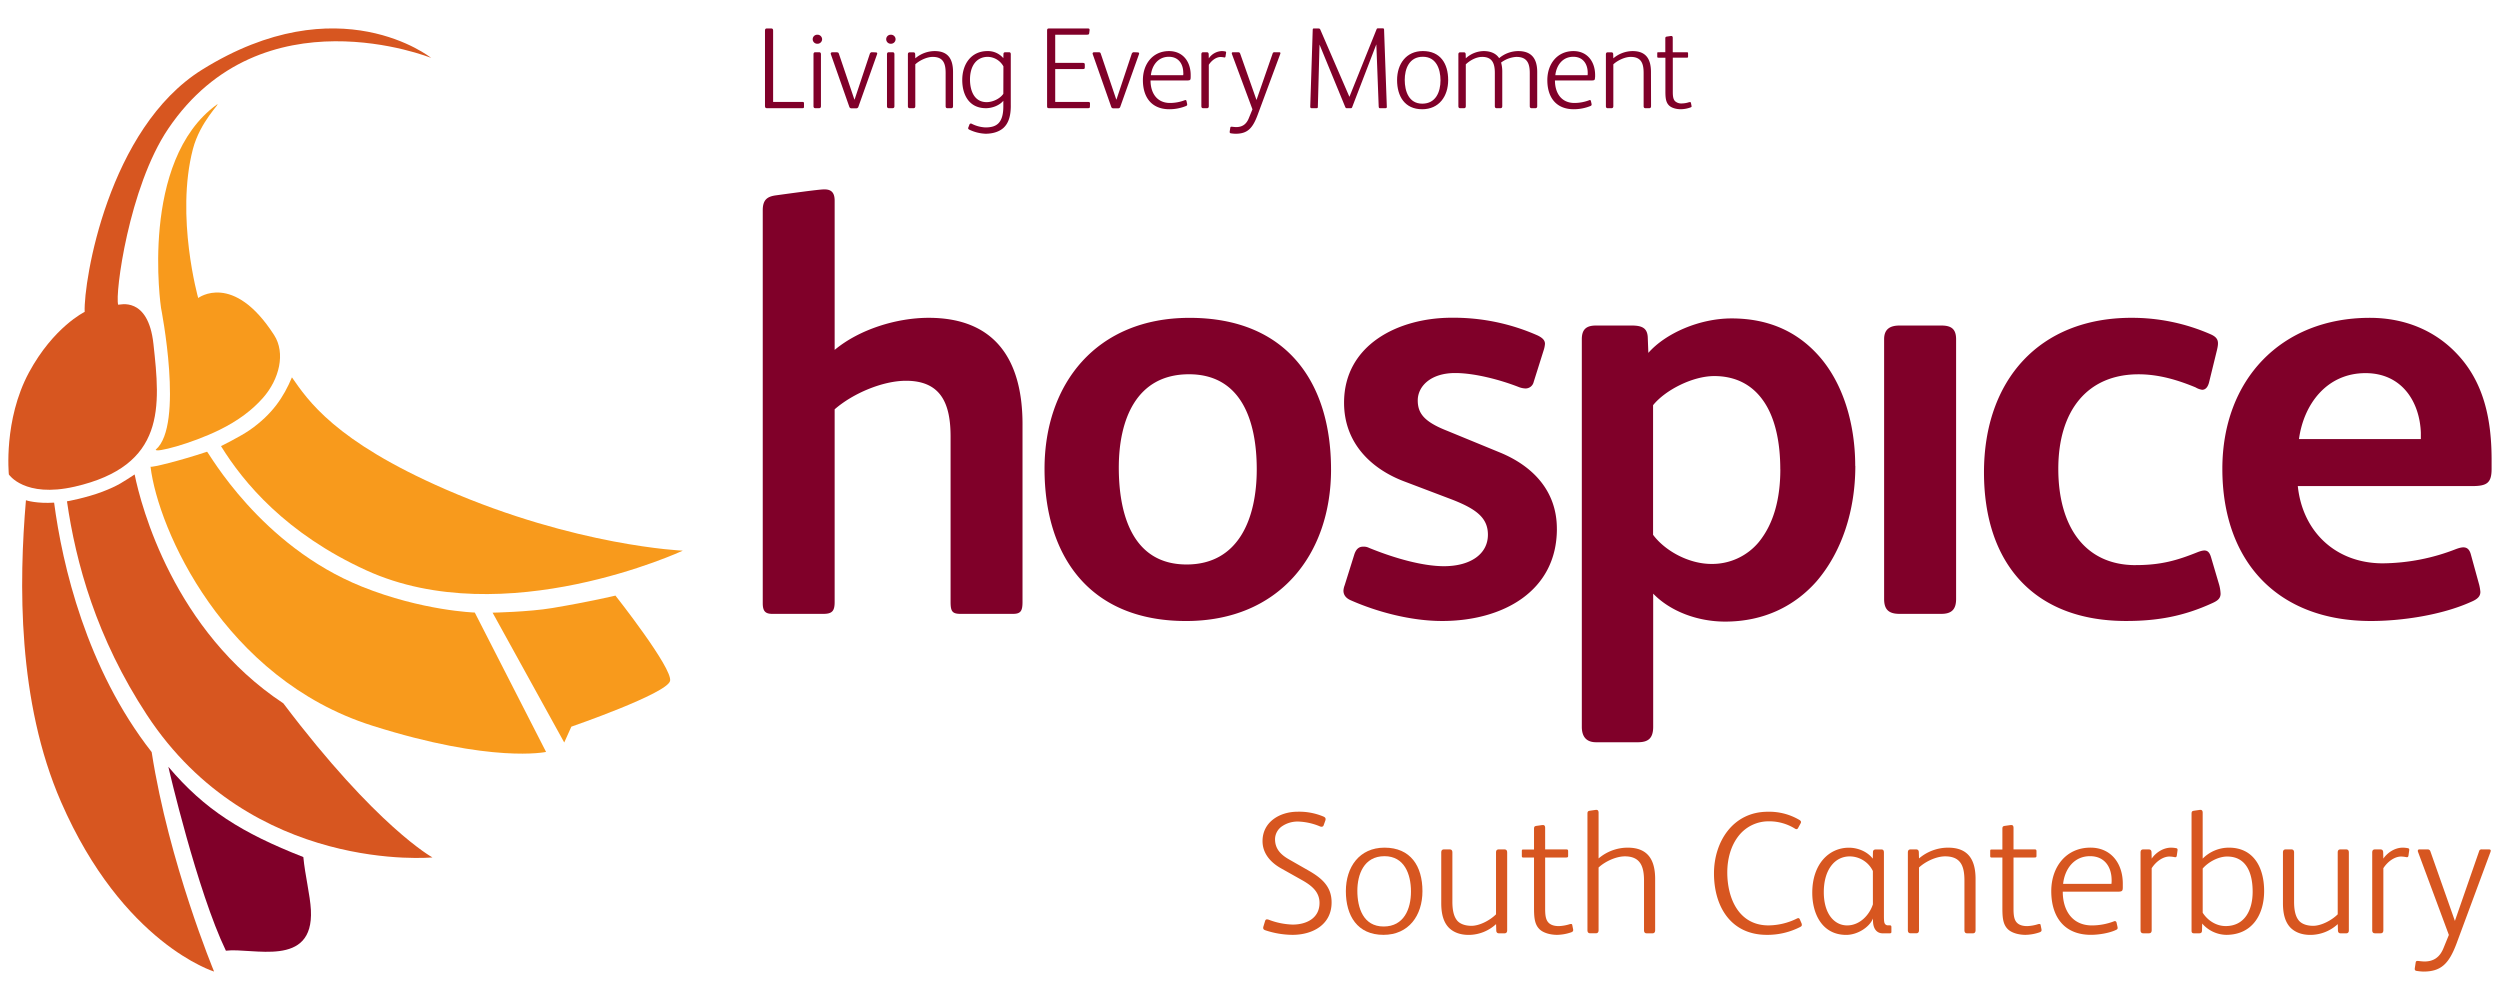
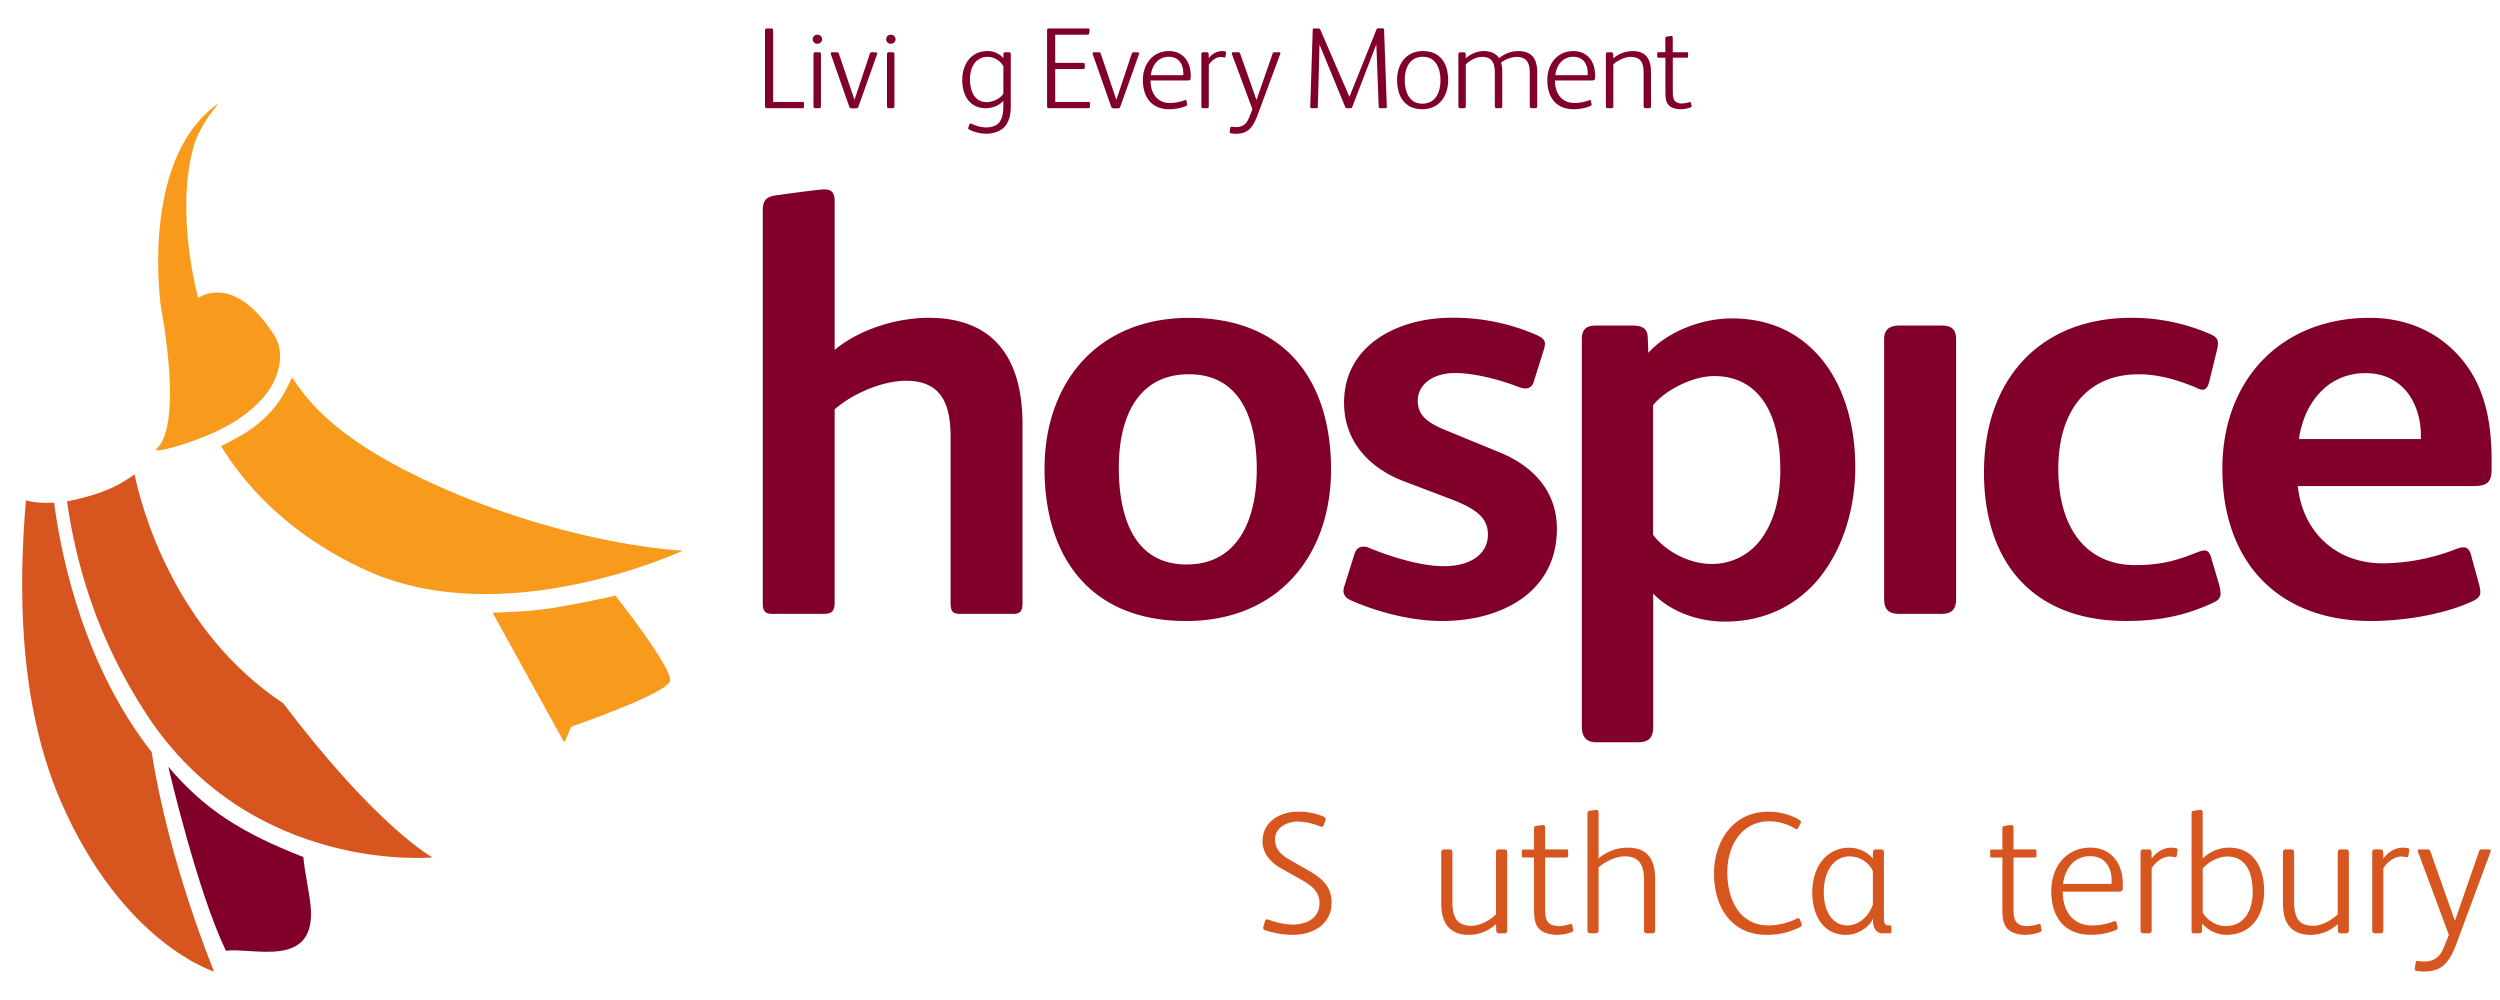
<svg xmlns="http://www.w3.org/2000/svg" id="Layer_1" data-name="Layer 1" viewBox="0 0 1500 600">
  <defs>
    <style>.cls-1{fill:#800029;}.cls-2{fill:#d75620;}.cls-3{fill:#f89a1c;}</style>
  </defs>
  <path class="cls-1" d="M1281.35,339.06c15.34,0,25-2.84,37.44-7.85,3.92-1.42,6.43-1.77,7.86,3.22l4.63,15.69a24.33,24.33,0,0,1,1.07,6.07c0,2.85-1.79,4.27-5,5.7-17.11,7.85-32.8,10.7-51.71,10.7-54.94,0-85.25-34.23-85.25-89.17,0-55.28,33.17-92.73,88.46-92.73a117.42,117.42,0,0,1,47.8,10c4.63,2.14,4.63,4.64,3.55,9.27l-4.63,18.91c-.71,3.21-2.14,5-4.28,5a10.6,10.6,0,0,1-3.92-1.43c-10.35-4.28-21.77-7.86-34.25-7.86-30.67,0-48.14,21.78-48.14,56.73,0,34.25,15.68,57.77,46.37,57.77M1173.66,203.52V359.41c0,6.4-2.85,8.91-8.91,8.91h-25c-6.42,0-9.28-2.51-9.28-8.91V203.52c0-6.06,3.57-8.2,9.28-8.2h25c5.69,0,8.91,1.79,8.91,8.2m-105.49,78.11c0-16.75-3.2-31.38-10.33-41.36-6.79-9.63-16.76-14.63-29.26-14.63-13.2,0-29.6,8.57-36.74,17.48v77.76c7.14,9.62,21.4,17.48,35,17.48a36.34,36.34,0,0,0,28.52-13.21c8.91-11,12.84-26,12.84-43.52m45-2.12c0,27.1-8.21,51.7-23.19,69.2-13.2,15-31.75,24.25-54.93,24.25-16.42,0-32.82-6.07-43.17-16.77v79.89c0,7.14-3.2,9.27-9.26,9.27h-25c-5.71,0-8.56-3.19-8.56-9.27V203.52c0-6.06,2.85-8.2,8.56-8.2H979c6.07,0,9.28,1.43,9.64,6.78l.37,9.63c10.33-11.77,30.66-20.68,49.91-20.68,23.56,0,40,8.91,51.72,21.75,15.34,16.76,22.49,41.74,22.49,66.71m-179,37.8c0,37.46-32.47,55.28-68.85,55.28-18.54,0-38.88-5.35-54.94-12.47-3.21-1.43-4.27-3.57-4.27-5.72a10.62,10.62,0,0,1,.72-3.21l5.7-18.19c1.07-3.56,2.85-5,5.37-5a7,7,0,0,1,3.55.72c15.7,6.41,32.45,11,44.94,11,15.7,0,26.4-7.12,26.4-18.89,0-10-6.78-15.34-21.4-21.05l-28.19-10.7c-20.32-7.5-36.72-23.18-36.72-47.44,0-34.95,32.81-51,64.54-51a124.52,124.52,0,0,1,51.73,10.69c2.84,1.43,4.27,2.85,4.27,5a15.74,15.74,0,0,1-.7,3.56l-6.07,19.27a5,5,0,0,1-5,3.92,12.57,12.57,0,0,1-3.57-.71c-11.78-4.64-27.11-8.55-38.52-8.55-15,0-22.47,8.19-22.47,16.4,0,7.84,3.91,12.84,17.47,18.19l32.11,13.2c18.89,7.85,33.89,22.47,33.89,45.65M754.05,281.63c0-29.24-9.29-57.07-40.67-57.07-31.75,0-42.1,27.48-42.1,56,0,29.23,8.93,58.13,40.67,58.13,31.38,0,42.1-27.82,42.1-57.08m44.58,0c0,51.37-31.39,91-87,91-58.15,0-84.91-39.22-84.91-91.3,0-51.36,31.41-90.6,87-90.6,58.14,0,84.9,38.52,84.9,90.94M613.51,254.54V361.17c0,5.37-1.06,7.15-5.71,7.15H576.41c-5,0-6.06-1.43-6.06-7.15V262c0-19.27-5.35-33.54-26.75-33.54-13.91,0-31.76,7.49-42.81,17.13V361.17c0,5.37-1.42,7.15-6.78,7.15H463.35c-4.29,0-5.7-1.78-5.7-6.43V126.13c0-6.42,2.84-8.2,7.83-8.91,26-3.58,27.82-3.58,29.25-3.58,3.92,0,6.06,1.79,6.06,6.77v89.53c15-12.48,37.46-19.25,56.37-19.25,40,0,56.35,25.32,56.35,63.85M1429.73,338a123,123,0,0,0,43.86-8.55c3.93-1.43,7.49-2.16,8.92,3.21l5,18.2a26.69,26.69,0,0,1,.71,4.27c0,2.5-1.43,4.29-5.71,6.05-17.46,7.86-41.37,11.42-59.93,11.42-56,0-89.17-35.66-89.17-91.3,0-53.51,35.32-90.6,88.48-90.6,21.75,0,39.58,8.19,52.07,21.39,16.41,17.13,21,39.6,21,63.85v5.36c0,8.56-2.85,10.35-11.78,10.35h-104.5c2.85,27.45,22.83,46.35,51,46.35m-50.3-74.54h73.13v-3.91c-.73-18.56-11.42-35.67-33.19-35.67-23.18,0-37.08,18.54-39.94,39.58" />
  <path class="cls-1" d="M482.4,62c0-.71-.22-.85-1.12-.85H463.87V18.31c0-.83-.35-1.25-1.13-1.25h-2.63c-.78,0-1.12.42-1.12,1.25V63.67c0,.82.34,1.25,1.12,1.25h21.38c.76,0,.91-.22.91-.91Z" />
  <path class="cls-1" d="M492.57,32.59c0-.82-.36-1.25-1.12-1.25h-2.23c-.77,0-1.12.43-1.12,1.25V63.66c0,.84.35,1.25,1.12,1.25h2.23c.76,0,1.12-.41,1.12-1.25Zm.7-9.05a2.78,2.78,0,0,0-2.94-2.71,2.71,2.71,0,1,0,0,5.42,2.77,2.77,0,0,0,2.94-2.71" />
  <path class="cls-1" d="M523.35,31.34a1.35,1.35,0,0,0-1.47,1l-9.12,27.38h-.13l-9.34-27.58c-.21-.56-.5-.77-1.47-.77h-2.44c-.76,0-1.1.56-.89,1.12L509.56,64a1.35,1.35,0,0,0,1.47,1h2.7a1.32,1.32,0,0,0,1.33-1l11.22-31.57c.21-.7-.22-1-.84-1Z" />
  <path class="cls-1" d="M536.65,32.59c0-.82-.35-1.25-1.11-1.25h-2.22c-.77,0-1.13.43-1.13,1.25V63.66c0,.84.36,1.25,1.13,1.25h2.22c.76,0,1.11-.41,1.11-1.25Zm.7-9.05a2.77,2.77,0,0,0-2.92-2.71,2.71,2.71,0,1,0,0,5.42,2.76,2.76,0,0,0,2.92-2.71" />
-   <path class="cls-1" d="M571.82,43.19c0-7.6-2.85-12.54-11-12.54A18.06,18.06,0,0,0,549.18,35l-.07-2.36c0-.83-.33-1.24-1.11-1.24h-2.15c-.77,0-1.11.41-1.11,1.24V63.66c0,.83.34,1.26,1.11,1.26h2.22c.77,0,1.11-.43,1.11-1.26V38.59c2.66-2.43,7-4.45,10.45-4.45,6.42,0,7.75,4.1,7.75,9.67V63.66c0,.83.33,1.26,1.11,1.26h2.22c.77,0,1.11-.43,1.11-1.26Z" />
  <path class="cls-1" d="M602,56.28c-1.94,2.92-6.33,5-10,5-7.66,0-10-7.19-10-13.6,0-7.94,3.75-13.57,10.72-13.57a11,11,0,0,1,9.33,5.7Zm4.47,7.1V32.59c0-.83-.29-1.24-1.05-1.24h-2.1c-.76,0-1.24.21-1.24,1.11L602,34.9a12.1,12.1,0,0,0-9.53-4.25c-9.89,0-15.12,8-15.12,17.34,0,9,4.18,16.93,14.21,16.93,3.7,0,8.08-1.6,10.44-4.46v3.42c0,4.86-1,8.07-2.84,10s-4.54,2.58-7.88,2.58A20.27,20.27,0,0,1,583,74.25a.91.91,0,0,0-1.33.49l-.69,1.8c-.21.57-.06.91.62,1.26a24.72,24.72,0,0,0,9.69,2.44c4.66,0,8.23-1.32,10.6-3.34,3.27-2.86,4.59-7.39,4.59-13.52" />
  <path class="cls-1" d="M654,62.06c0-.69-.28-.91-1.26-.91H633.13V41.44h16.64c.83,0,1.11-.2,1.11-1V38.73c0-.77-.34-1-1.19-1H633.13V20.83h18.8c1,0,1.54-.07,1.6-.91l.21-1.74c.06-.77-.07-1.11-1-1.11H629.43c-.9,0-1.18.28-1.18,1.18V63.67c0,1,.21,1.25,1.25,1.25h23.27c1,0,1.18-.28,1.18-1Z" />
  <path class="cls-1" d="M680.49,31.34a1.34,1.34,0,0,0-1.47,1L669.9,59.69h-.15l-9.32-27.58c-.21-.56-.5-.77-1.47-.77h-2.43c-.77,0-1.12.56-.91,1.12L666.7,64a1.33,1.33,0,0,0,1.46,1h2.71a1.29,1.29,0,0,0,1.32-1l11.23-31.57c.21-.7-.22-1-.84-1Z" />
  <path class="cls-1" d="M710,43.74a7.17,7.17,0,0,1-.09,1.39H690.53c.62-5.78,4.24-11.06,10.79-11.06,5.85,0,8.64,4.37,8.64,9.67m4.45,2.65V45.06c0-8.14-4.74-14.41-13-14.41-9.75,0-15.67,7.73-15.67,17.42,0,10.3,5.22,17.47,15.89,17.47a26.5,26.5,0,0,0,10-1.94c.7-.29.76-.71.63-1.33l-.35-1.6c-.14-.7-.62-.77-1.19-.49a24.9,24.9,0,0,1-8.7,1.6c-8,0-11.7-6.13-11.7-13.51h22.07c1.75,0,2-.35,2-1.88" />
  <path class="cls-1" d="M733.08,30.65a9.84,9.84,0,0,0-7.8,4.38l-.07-2.44c0-.83-.36-1.24-1.12-1.24h-2.16c-.77,0-1.11.41-1.11,1.24V63.66c0,.84.34,1.26,1.11,1.26h2.23c.77,0,1.12-.42,1.12-1.26V38.87c1.8-2.79,4.6-4.67,7.09-4.67a10.81,10.81,0,0,1,2.24.29c.35.06.62-.15.69-.57l.35-2.3a.59.59,0,0,0-.55-.76,10.73,10.73,0,0,0-2-.21" />
  <path class="cls-1" d="M768.25,31.9c0-.42-.28-.56-.84-.56H764.7a1,1,0,0,0-1.11.77L753.9,60l-9.81-27.87a1.13,1.13,0,0,0-1.13-.77h-3.27c-.63,0-.69.56-.56,1l12.34,33.23-2.17,5.3c-1.52,3.83-4.1,5.36-7.58,5.36-.78,0-1.88-.14-2.59-.21h-.2c-.49,0-.69.14-.78.76L737.81,79v.22c0,.49.28.69.7.77a21.14,21.14,0,0,0,2.79.26c7,0,10.17-3,13.22-11.14l13.59-36.63a2.16,2.16,0,0,0,.14-.56" />
  <path class="cls-1" d="M828.14,64.92h2.94c.76,0,1.11-.15,1-1.19L830.45,18c0-.76-.2-1-.85-1h-2.7c-.63,0-.77.12-1.06.83L809.7,58h-.1L792.21,17.84c-.21-.56-.49-.77-1.46-.77h-2.3c-.63,0-.83.12-.83,1.18l-1.47,45.62c0,.76.2,1.05.91,1.05h2.65c.9,0,1-.21,1-.91l1-37.26,15.4,37.39c.28.63.48.78,1,.78h2.31a.81.81,0,0,0,.89-.63l14.43-37.54h.07l1.4,37c.06,1,.27,1.19,1,1.19" />
  <path class="cls-1" d="M864.3,48.2c0,7-2.86,14-10.93,14s-10.53-7.46-10.53-14.27c0-6.49,2.59-13.87,10.88-13.87,7.93,0,10.58,7.24,10.58,14.14m4.6-.14c0-10-4.75-17.42-15.18-17.42-10,0-15.47,7.73-15.47,17.42s4.59,17.49,15.06,17.49c10.09,0,15.59-7.74,15.59-17.49" />
  <path class="cls-1" d="M922.33,43.19c0-7.74-3.2-12.54-11.37-12.54a17.88,17.88,0,0,0-11.48,4.25c-2-3.13-5.65-4.25-9.2-4.25A16.09,16.09,0,0,0,879.48,35l-.07-2.36c0-.83-.34-1.24-1.11-1.24h-2.16c-.76,0-1.11.41-1.11,1.24V63.66c0,.83.35,1.26,1.11,1.26h2.23c.77,0,1.11-.43,1.11-1.26V38.59c2.72-2.52,6.35-4.45,9.82-4.45,6.27,0,7.6,4.24,7.6,9.67V63.66c0,.83.34,1.26,1.11,1.26h2.23c.77,0,1.12-.43,1.12-1.26V43.19a20.12,20.12,0,0,0-.7-5.65,16.8,16.8,0,0,1,9.2-3.4c6.41,0,8,3.89,8,9.67V63.66c0,.83.35,1.26,1.12,1.26h2.23c.76,0,1.12-.43,1.12-1.26Z" />
  <path class="cls-1" d="M952.63,43.74a8,8,0,0,1-.08,1.39H933.2c.62-5.78,4.23-11.06,10.77-11.06,5.87,0,8.66,4.37,8.66,9.67m4.44,2.65V45.06c0-8.14-4.74-14.41-13-14.41-9.75,0-15.67,7.73-15.67,17.42,0,10.3,5.22,17.47,15.89,17.47a26.59,26.59,0,0,0,10-1.94c.69-.29.76-.71.63-1.33l-.36-1.6c-.14-.7-.63-.77-1.17-.49a25.19,25.19,0,0,1-8.71,1.6c-8,0-11.71-6.13-11.71-13.51h22.08c1.74,0,1.94-.35,1.94-1.88" />
  <path class="cls-1" d="M990.58,43.19c0-7.6-2.86-12.54-11-12.54A18,18,0,0,0,968,35l-.08-2.36c0-.83-.33-1.24-1.11-1.24h-2.17c-.75,0-1.1.41-1.1,1.24V63.66c0,.83.35,1.26,1.1,1.26h2.24c.77,0,1.12-.43,1.12-1.26V38.59c2.64-2.43,7-4.45,10.44-4.45,6.41,0,7.74,4.1,7.74,9.67V63.66c0,.83.34,1.26,1.11,1.26h2.23c.77,0,1.11-.43,1.11-1.26Z" />
  <path class="cls-1" d="M1013.49,61.3a14.26,14.26,0,0,1-4.31.76,5.57,5.57,0,0,1-4.11-1.32c-1.19-1.19-1.39-3.14-1.39-5.59V34.62H1012c.64,0,.84-.15.84-.7V32.1c0-.62-.2-.76-.77-.76h-8.42V22.7c0-.69-.28-1.11-.83-1.11h-.29l-2.42.36c-.79.13-.92.41-.92,1.24v8.15H995c-.5,0-.65.07-.65.7v1.88c0,.55.15.7.79.7h4.1V54.47c0,3.83.13,6.69,2.09,8.71,1.54,1.6,4.46,2.36,7.18,2.36a17.9,17.9,0,0,0,5.71-1.05c.69-.27.83-.47.69-1l-.34-1.74c-.08-.48-.49-.62-1.06-.41" />
  <path class="cls-2" d="M775.46,560.91a52.45,52.45,0,0,1-16.18-2.72c-.94-.31-1.36-.73-1.36-1.46a2.11,2.11,0,0,1,.1-.73l1.05-3.45c.21-.62.52-.94,1.15-.94a4.9,4.9,0,0,1,1,.21,43.31,43.31,0,0,0,14.41,2.93c8,0,16.08-3.66,16.08-13,0-6.48-4.49-10.24-10.13-13.47l-13-7.31c-6.68-3.76-11.06-9.3-11.06-16.29,0-11.59,10.44-17.65,21-17.65A37.55,37.55,0,0,1,794,489.9c.94.42,1.35.83,1.35,1.57a2.16,2.16,0,0,1-.1.73l-1.05,2.92a1.3,1.3,0,0,1-1.25.94,2.9,2.9,0,0,1-.94-.21,36.78,36.78,0,0,0-13-2.92,16.65,16.65,0,0,0-9.92,2.92,9.55,9.55,0,0,0-4.07,7.62c0,6.06,3.65,9.51,8.67,12.33L784.55,522c8.14,4.59,14.41,9.6,14.41,19.42C799,554.64,787.79,560.91,775.46,560.91Z" />
-   <path class="cls-2" d="M830.08,560.91c-15.67,0-22.56-11.49-22.56-26.21,0-14.52,8.15-26.11,23.18-26.11,15.67,0,22.77,11.07,22.77,26.11C853.47,549.32,845.22,560.91,830.08,560.91Zm.62-47.2c-12.42,0-16.29,11.07-16.29,20.78,0,10.23,3.56,21.41,15.77,21.41s16.4-10.55,16.4-21S842.61,513.71,830.7,513.71Z" />
  <path class="cls-2" d="M902.65,560h-3.23c-1.15,0-1.67-.63-1.67-1.88l-.11-3.66a24.33,24.33,0,0,1-16.39,6.48c-5.22,0-9.09-1.57-11.8-4.18-3.34-3.34-4.7-8.35-4.7-14.83V511.52c0-1.26.52-1.88,1.67-1.88h3.34c1.15,0,1.67.62,1.67,1.88V541c0,5.12.84,9,3,11.49,1.57,1.77,4.49,3,8.46,3,5,0,11.28-3.45,14.72-6.89V511.52c0-1.26.52-1.88,1.67-1.88h3.34c1.15,0,1.68.62,1.68,1.88v46.57C904.33,559.34,903.8,560,902.65,560Z" />
  <path class="cls-2" d="M942.86,559.34a27.25,27.25,0,0,1-8.56,1.57c-4.08,0-8.46-1.15-10.76-3.55-2.92-3-3.13-7.31-3.13-13.06V514.54h-6.16c-.94,0-1.15-.21-1.15-1v-2.82c0-.94.21-1,.94-1h6.37V497.42c0-1.26.21-1.67,1.36-1.88l3.65-.52h.42c.83,0,1.25.62,1.25,1.67v12.95h12.64c.83,0,1.15.2,1.15,1.14v2.72c0,.83-.32,1-1.26,1H927.09v30.81c0,3.65.31,6.58,2.09,8.35,1.25,1.26,3.24,2,6.16,2a24.94,24.94,0,0,0,6.48-1.15,2.43,2.43,0,0,1,.83-.11c.63,0,.63.32.73.73l.52,2.61v.42C943.9,558.71,943.59,559,942.86,559.34Z" />
  <path class="cls-2" d="M991.42,560h-3.34c-1.15,0-1.67-.63-1.67-1.88V528.33c0-8.25-2.09-14.52-11.49-14.52-5.22,0-11.8,3-15.77,6.69v37.59c0,1.25-.52,1.88-1.67,1.88h-3.34c-1.15,0-1.67-.63-1.67-1.88V488.33c0-1.25.21-1.67,1.36-1.88l3.65-.52h.42c.83,0,1.25.63,1.25,1.67v27.47a26.92,26.92,0,0,1,17.44-6.48c12.22,0,16.5,7.42,16.5,18.8v30.7C993.09,559.34,992.57,560,991.42,560Z" />
  <path class="cls-2" d="M1079.87,556.31a43.08,43.08,0,0,1-19.74,4.6c-21.82,0-31.74-17.23-31.74-36.86,0-19,11.38-37,32.26-37a35.6,35.6,0,0,1,18.8,4.8c.73.42,1.15.84,1.15,1.36a1.75,1.75,0,0,1-.31.94l-1.36,2.51c-.32.62-.63.83-1,.83a1.7,1.7,0,0,1-.94-.31,29.32,29.32,0,0,0-15.76-4.39,22.8,22.8,0,0,0-17.76,8.36c-5.11,6.26-7.1,14.51-7.1,22.34,0,15.35,6.79,31.75,24.75,31.75A39.16,39.16,0,0,0,1078,551.2a2.35,2.35,0,0,1,1-.32c.42,0,.73.32.94.84l.94,2.19a2.07,2.07,0,0,1,.21,1.05C1081.12,555.58,1080.7,555.9,1079.87,556.31Z" />
  <path class="cls-2" d="M1133.65,560h-4c-4.07,0-5.85-3.45-5.85-7.52v-1.36c-2.09,5.12-9.19,9.82-16.08,9.82-14.2,0-20.36-12.32-20.36-25.27,0-17.13,9.92-27.05,22-27.05,5,0,10.86,2.09,14.31,6.58l.1-3.86c0-1.26.73-1.67,1.88-1.67h3.14c1.14,0,1.56.62,1.56,1.88v36.65c0,2.92,0,4.91.42,5.74a2.1,2.1,0,0,0,2.19,1.25h.73c.84,0,1.15.21,1.15,1.15v2.61C1134.9,559.76,1134.59,560,1133.65,560Zm-9.92-37.39a15.53,15.53,0,0,0-13.89-8.77c-9,0-15.56,8-15.56,21.41s6.58,20,14,20c7.63,0,13.37-6.27,15.46-12.64Z" />
-   <path class="cls-2" d="M1183.67,560h-3.34c-1.15,0-1.67-.63-1.67-1.88V528.33c0-8.36-2-14.52-11.59-14.52-5.22,0-11.7,3-15.67,6.69v37.59c0,1.25-.52,1.88-1.67,1.88h-3.34c-1.15,0-1.67-.63-1.67-1.88V511.52c0-1.26.52-1.88,1.67-1.88h3.24c1.15,0,1.67.62,1.67,1.88l.1,3.55a26.93,26.93,0,0,1,17.44-6.48c12.22,0,16.5,7.42,16.5,18.8v30.7C1185.34,559.34,1184.82,560,1183.67,560Z" />
  <path class="cls-2" d="M1223.88,559.34a27.32,27.32,0,0,1-8.57,1.57c-4.07,0-8.45-1.15-10.75-3.55-2.93-3-3.13-7.31-3.13-13.06V514.54h-6.17c-.94,0-1.14-.21-1.14-1v-2.82c0-.94.2-1,.94-1h6.37V497.42c0-1.26.2-1.67,1.35-1.88l3.66-.52h.42c.83,0,1.25.62,1.25,1.67v12.95h12.63c.84,0,1.15.2,1.15,1.14v2.72c0,.83-.31,1-1.25,1h-12.53v30.81c0,3.65.31,6.58,2.09,8.35,1.25,1.26,3.23,2,6.16,2a24.78,24.78,0,0,0,6.47-1.15,2.51,2.51,0,0,1,.84-.11c.62,0,.62.32.73.73l.52,2.61v.42C1224.92,558.71,1224.61,559,1223.88,559.34Z" />
  <path class="cls-2" d="M1270.77,535h-33.11c0,11.07,5.54,20.26,17.55,20.26a37.45,37.45,0,0,0,13-2.4,2.44,2.44,0,0,1,.73-.21,1.11,1.11,0,0,1,1,.94l.53,2.4a2.72,2.72,0,0,1,.1.84c0,.52-.31.83-1,1.14-4.18,2-10.66,2.93-15,2.93-16,0-23.81-10.76-23.81-26.21,0-14.52,8.88-26.11,23.5-26.11,12.32,0,19.42,9.4,19.42,21.62v2C1273.69,534.49,1273.38,535,1270.77,535Zm-16.71-21.3c-9.82,0-15.25,7.93-16.19,16.6h29a13.31,13.31,0,0,0,.11-2.09C1267,520.29,1262.83,513.71,1254.06,513.71Z" />
  <path class="cls-2" d="M1306.06,513.5c-.1.52-.42.83-.83.83H1305a18.05,18.05,0,0,0-3.34-.41c-3.76,0-7.94,2.82-10.65,7v37.18c0,1.25-.53,1.88-1.68,1.88H1286c-1.15,0-1.67-.63-1.67-1.88V511.52c0-1.26.52-1.88,1.67-1.88h3.24c1.15,0,1.67.62,1.67,1.88l.11,3.65c2.08-3.13,6.47-6.58,11.69-6.58a18.49,18.49,0,0,1,3,.31.9.9,0,0,1,.83.94v.21Z" />
  <path class="cls-2" d="M1335.72,560.91a19.56,19.56,0,0,1-14.41-6.79l-.1,4c0,1.46-.53,1.88-2,1.88h-2.61c-1.15,0-1.67-.32-1.67-1.57V488.33c0-1.25.21-1.67,1.36-1.88l3.65-.52h.42c.84,0,1.25.63,1.25,1.67v27.57a22.17,22.17,0,0,1,15.77-6.58c14.83,0,21.1,12,21.1,26C1358.49,548.8,1351.28,560.91,1335.72,560.91Zm.63-47c-5.33,0-11.28,3.23-14.73,7.2v26.53c3,4.7,8.15,8,13.79,8,11.28,0,16.18-9.4,16.18-20.57C1351.59,522.38,1346.89,513.92,1336.35,513.92Z" />
  <path class="cls-2" d="M1407.67,560h-3.24c-1.14,0-1.67-.63-1.67-1.88l-.1-3.66a24.34,24.34,0,0,1-16.4,6.48c-5.22,0-9.08-1.57-11.8-4.18-3.34-3.34-4.69-8.35-4.69-14.83V511.52c0-1.26.52-1.88,1.67-1.88h3.34c1.15,0,1.67.62,1.67,1.88V541c0,5.12.83,9,3,11.49,1.56,1.77,4.49,3,8.45,3,5,0,11.28-3.45,14.73-6.89V511.52c0-1.26.52-1.88,1.67-1.88h3.34c1.15,0,1.67.62,1.67,1.88v46.57C1409.34,559.34,1408.82,560,1407.67,560Z" />
  <path class="cls-2" d="M1445.06,513.5c-.11.52-.42.83-.84.83H1444a17.85,17.85,0,0,0-3.34-.41c-3.76,0-7.94,2.82-10.65,7v37.18c0,1.25-.52,1.88-1.67,1.88H1425c-1.15,0-1.67-.63-1.67-1.88V511.52c0-1.26.52-1.88,1.67-1.88h3.23c1.15,0,1.68.62,1.68,1.88l.1,3.65c2.09-3.13,6.47-6.58,11.7-6.58a18.27,18.27,0,0,1,3,.31.91.91,0,0,1,.84.94v.21Z" />
  <path class="cls-2" d="M1494.24,511.31l-20.36,54.92c-4.6,12.22-9.4,16.71-19.84,16.71a29.74,29.74,0,0,1-4.18-.42,1.06,1.06,0,0,1-1-1.14v-.32l.52-3.34c.1-.94.42-1.15,1.15-1.15h.31c1,.11,2.72.32,3.86.32,5.23,0,9.09-2.3,11.39-8l3.23-7.93L1450.8,511.1a1.39,1.39,0,0,1-.1-.63c0-.42.21-.83.94-.83h4.9a1.65,1.65,0,0,1,1.68,1.14l14.72,41.77,14.51-41.77a1.45,1.45,0,0,1,1.67-1.14h4.08c.83,0,1.25.2,1.25.83A3.1,3.1,0,0,1,1494.24,511.31Z" />
  <path class="cls-3" d="M175.16,226.41c9.44,13.54,25.42,38.13,92.23,67.23,78.44,34.12,142.29,36.76,142.29,36.76s-106.95,49.7-189.89,11.8c-48.19-22-73.69-52.64-87.18-74.53-.35.16,11.56-5.69,17.28-9.68,13.46-9.41,20.28-19.66,25.27-31.58" />
  <path class="cls-2" d="M170,422c56.13,74.31,89.46,92.45,89.46,92.45S151.13,524.77,88.18,429c-30.41-46.29-42.71-91.49-48-128.25-.47.26,12.07-2.18,21.3-5.73,9.56-3.66,12.56-6,19.3-10.35C84.66,303.84,104.34,378.57,170,422" />
  <path class="cls-2" d="M32.46,301.53C37.36,338.8,51.79,401.16,91,451.25c10.37,66.69,37.45,131.69,37.45,131.69S73.68,566.21,36.63,481.15c-26.28-60.32-25.27-131.73-21.07-181,.36.16,6.75,2.1,16.9,1.43" />
-   <path class="cls-3" d="M124.22,271c1,.45,31.85,56.46,93,81,36.11,14.52,67.65,15.53,67.65,15.53l42.77,83.63s-32.3,7.05-104.32-15.77c-88.9-28.16-128.45-117.65-133-155.36.89.51,17.3-3.46,33.93-9" />
  <path class="cls-1" d="M182,514.22c1,10.75,4.08,22.86,4.54,31.8,1.79,35.13-35.09,22.38-51,24.4-17.16-35.55-34.48-109.87-34.51-110.33,21.75,25.71,44,39.63,80.92,54.13" />
  <path class="cls-3" d="M295.55,367.6s21.76-.42,35.82-2.78c22.81-3.83,37.9-7.46,37.9-7.46s34.4,43.57,32.78,51.16S342.81,436,342.81,436l-4.27,9.5Z" />
-   <path class="cls-2" d="M44.76,292c-30.12,6.88-39.45-7.33-39.45-7.33S2,252.05,17.37,223.49c14.76-27.31,33.43-36.35,33.43-36.35C50.12,168.6,64.9,76.92,121.23,41.83c82.31-51.25,137.46-7.09,137.46-7.09S157.18-6.09,100.85,77.37c-23.57,35-32,99.29-29.94,105.48.51.21,18-5.58,21.16,23.55,4.12,37.58,7.59,73-47.31,85.61" />
  <path class="cls-3" d="M118.92,178.81s21-15.94,45.54,22.21c7,10.82,3.15,26.54-6.66,37.69-6.44,7.28-14.75,13.64-26.14,19.24-17.13,8.39-38.77,13.95-38.19,11.82,17.11-14.58,3.15-85,3.15-85S83.4,96.52,130.18,62.69c2.77-1.53-10.1,10.08-14.45,26.79-10.53,40.57,3.19,89.33,3.19,89.33" />
</svg>